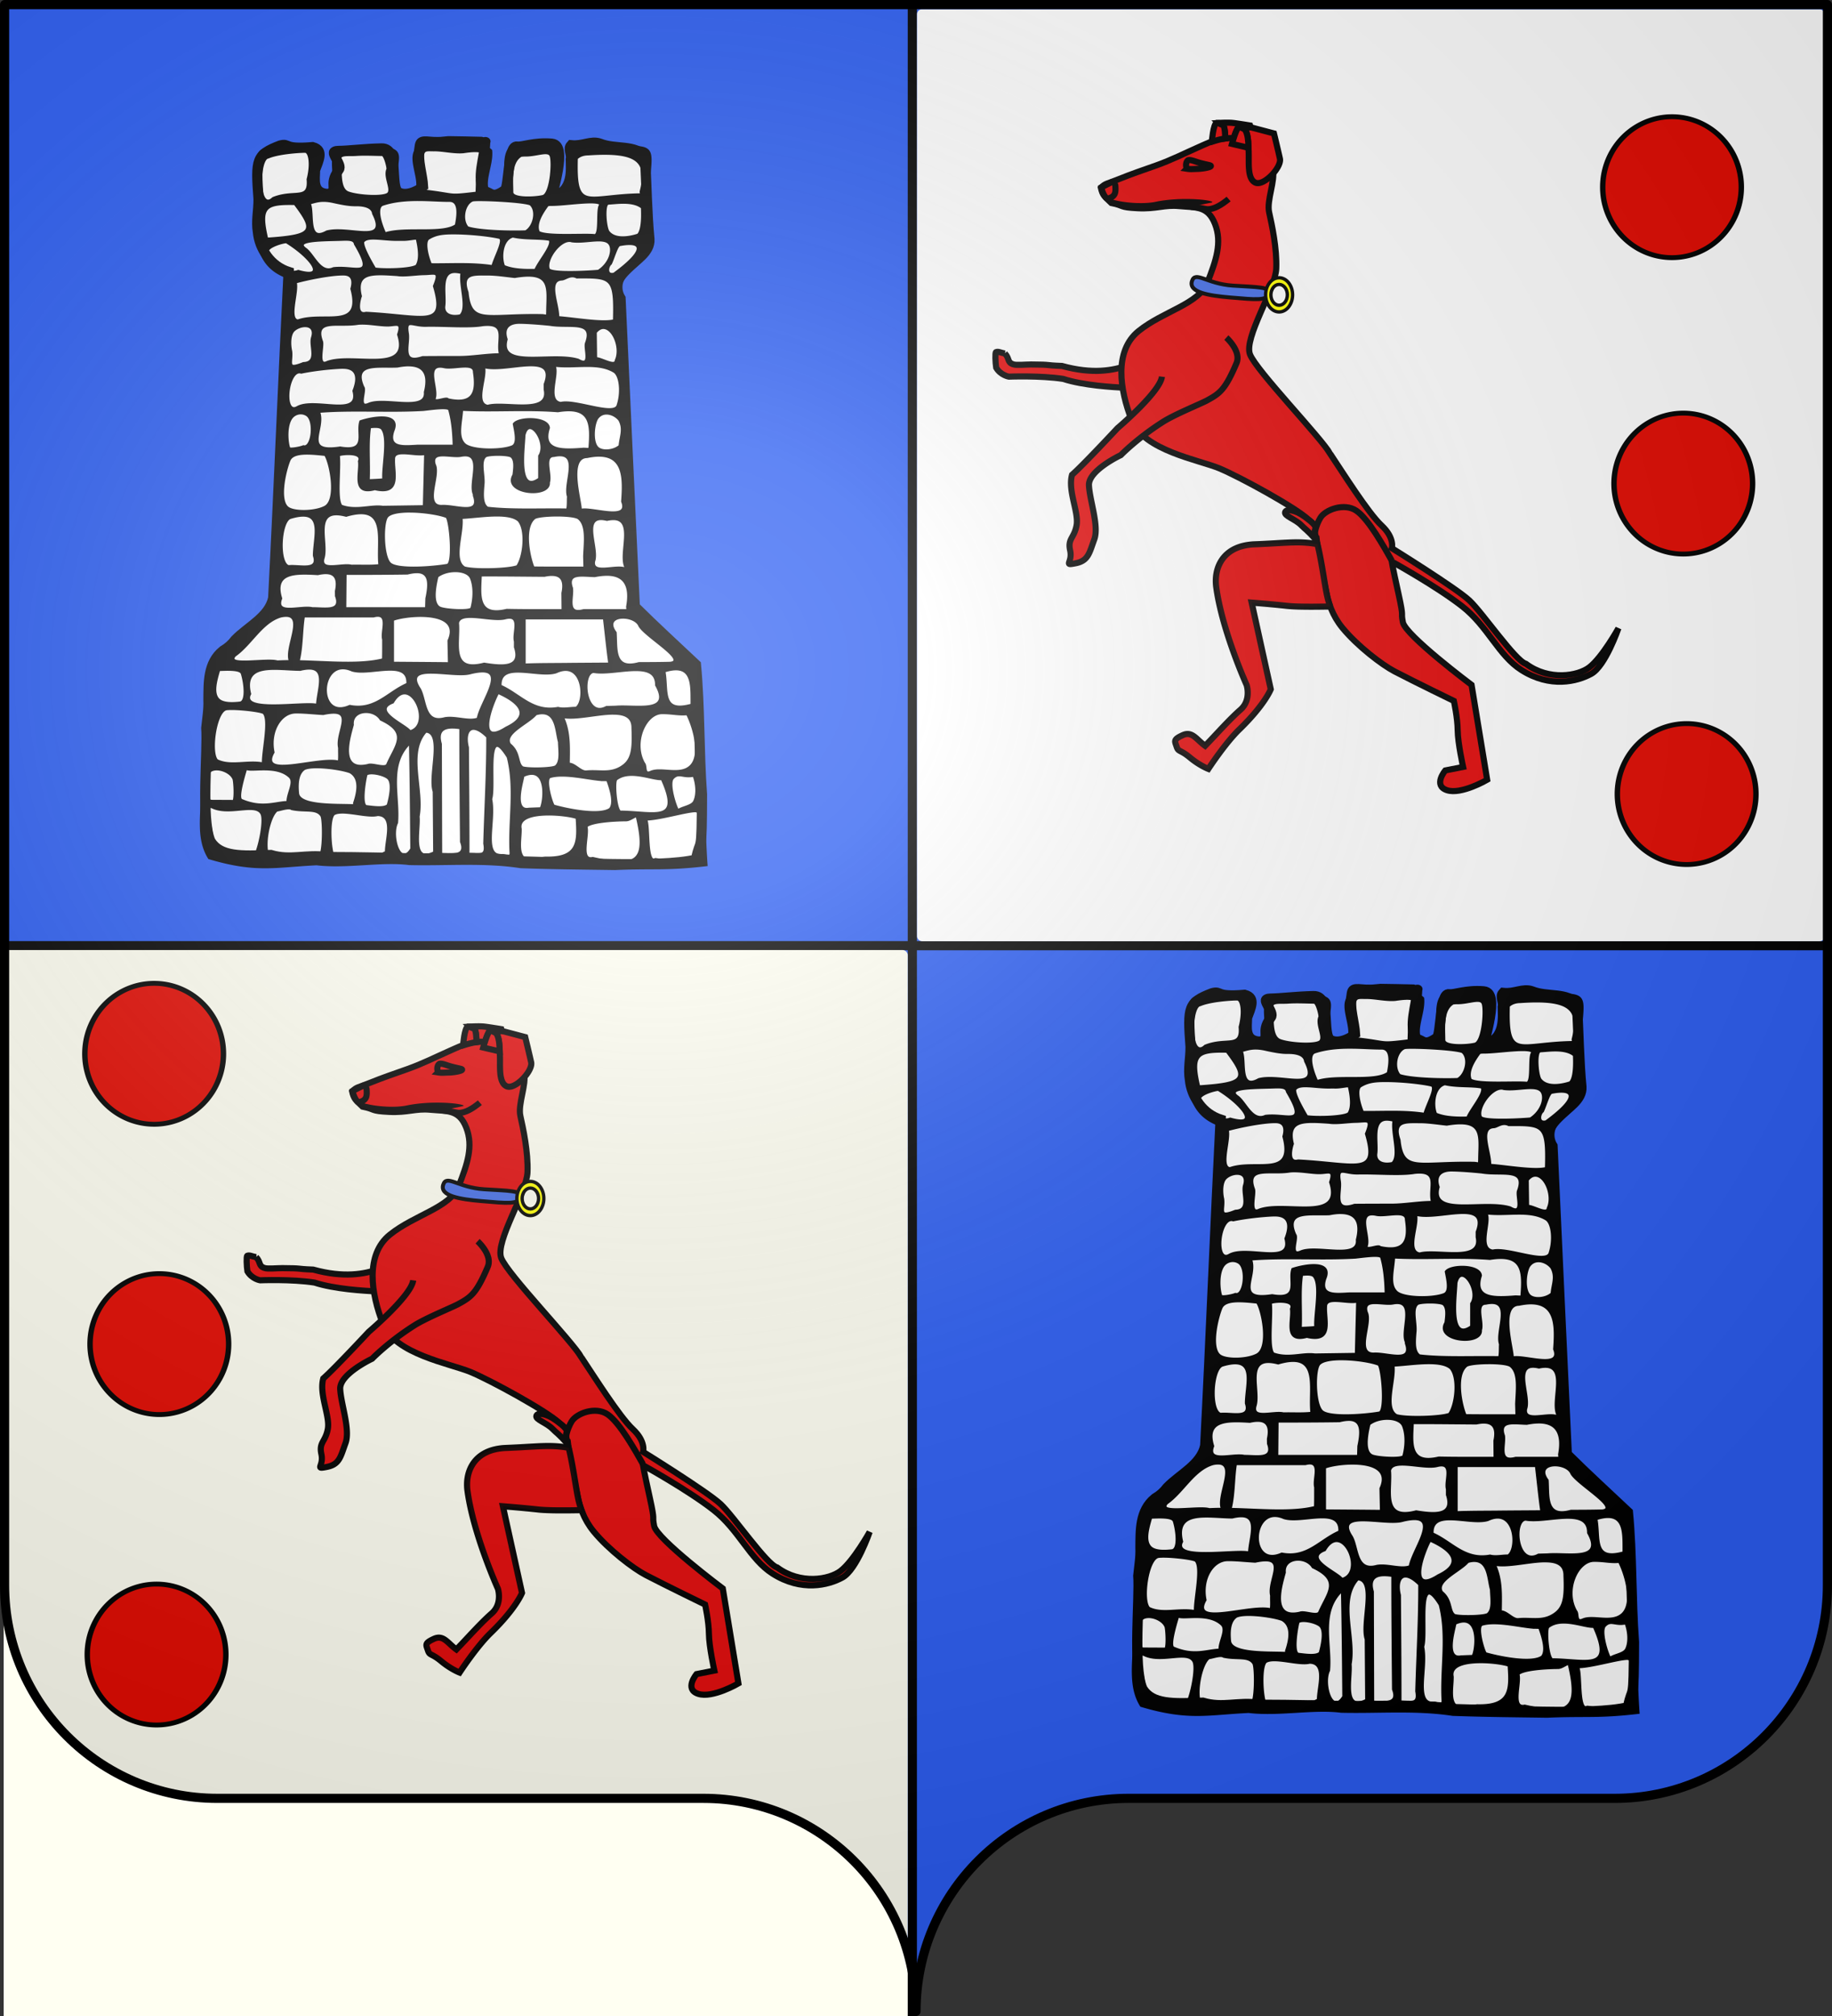
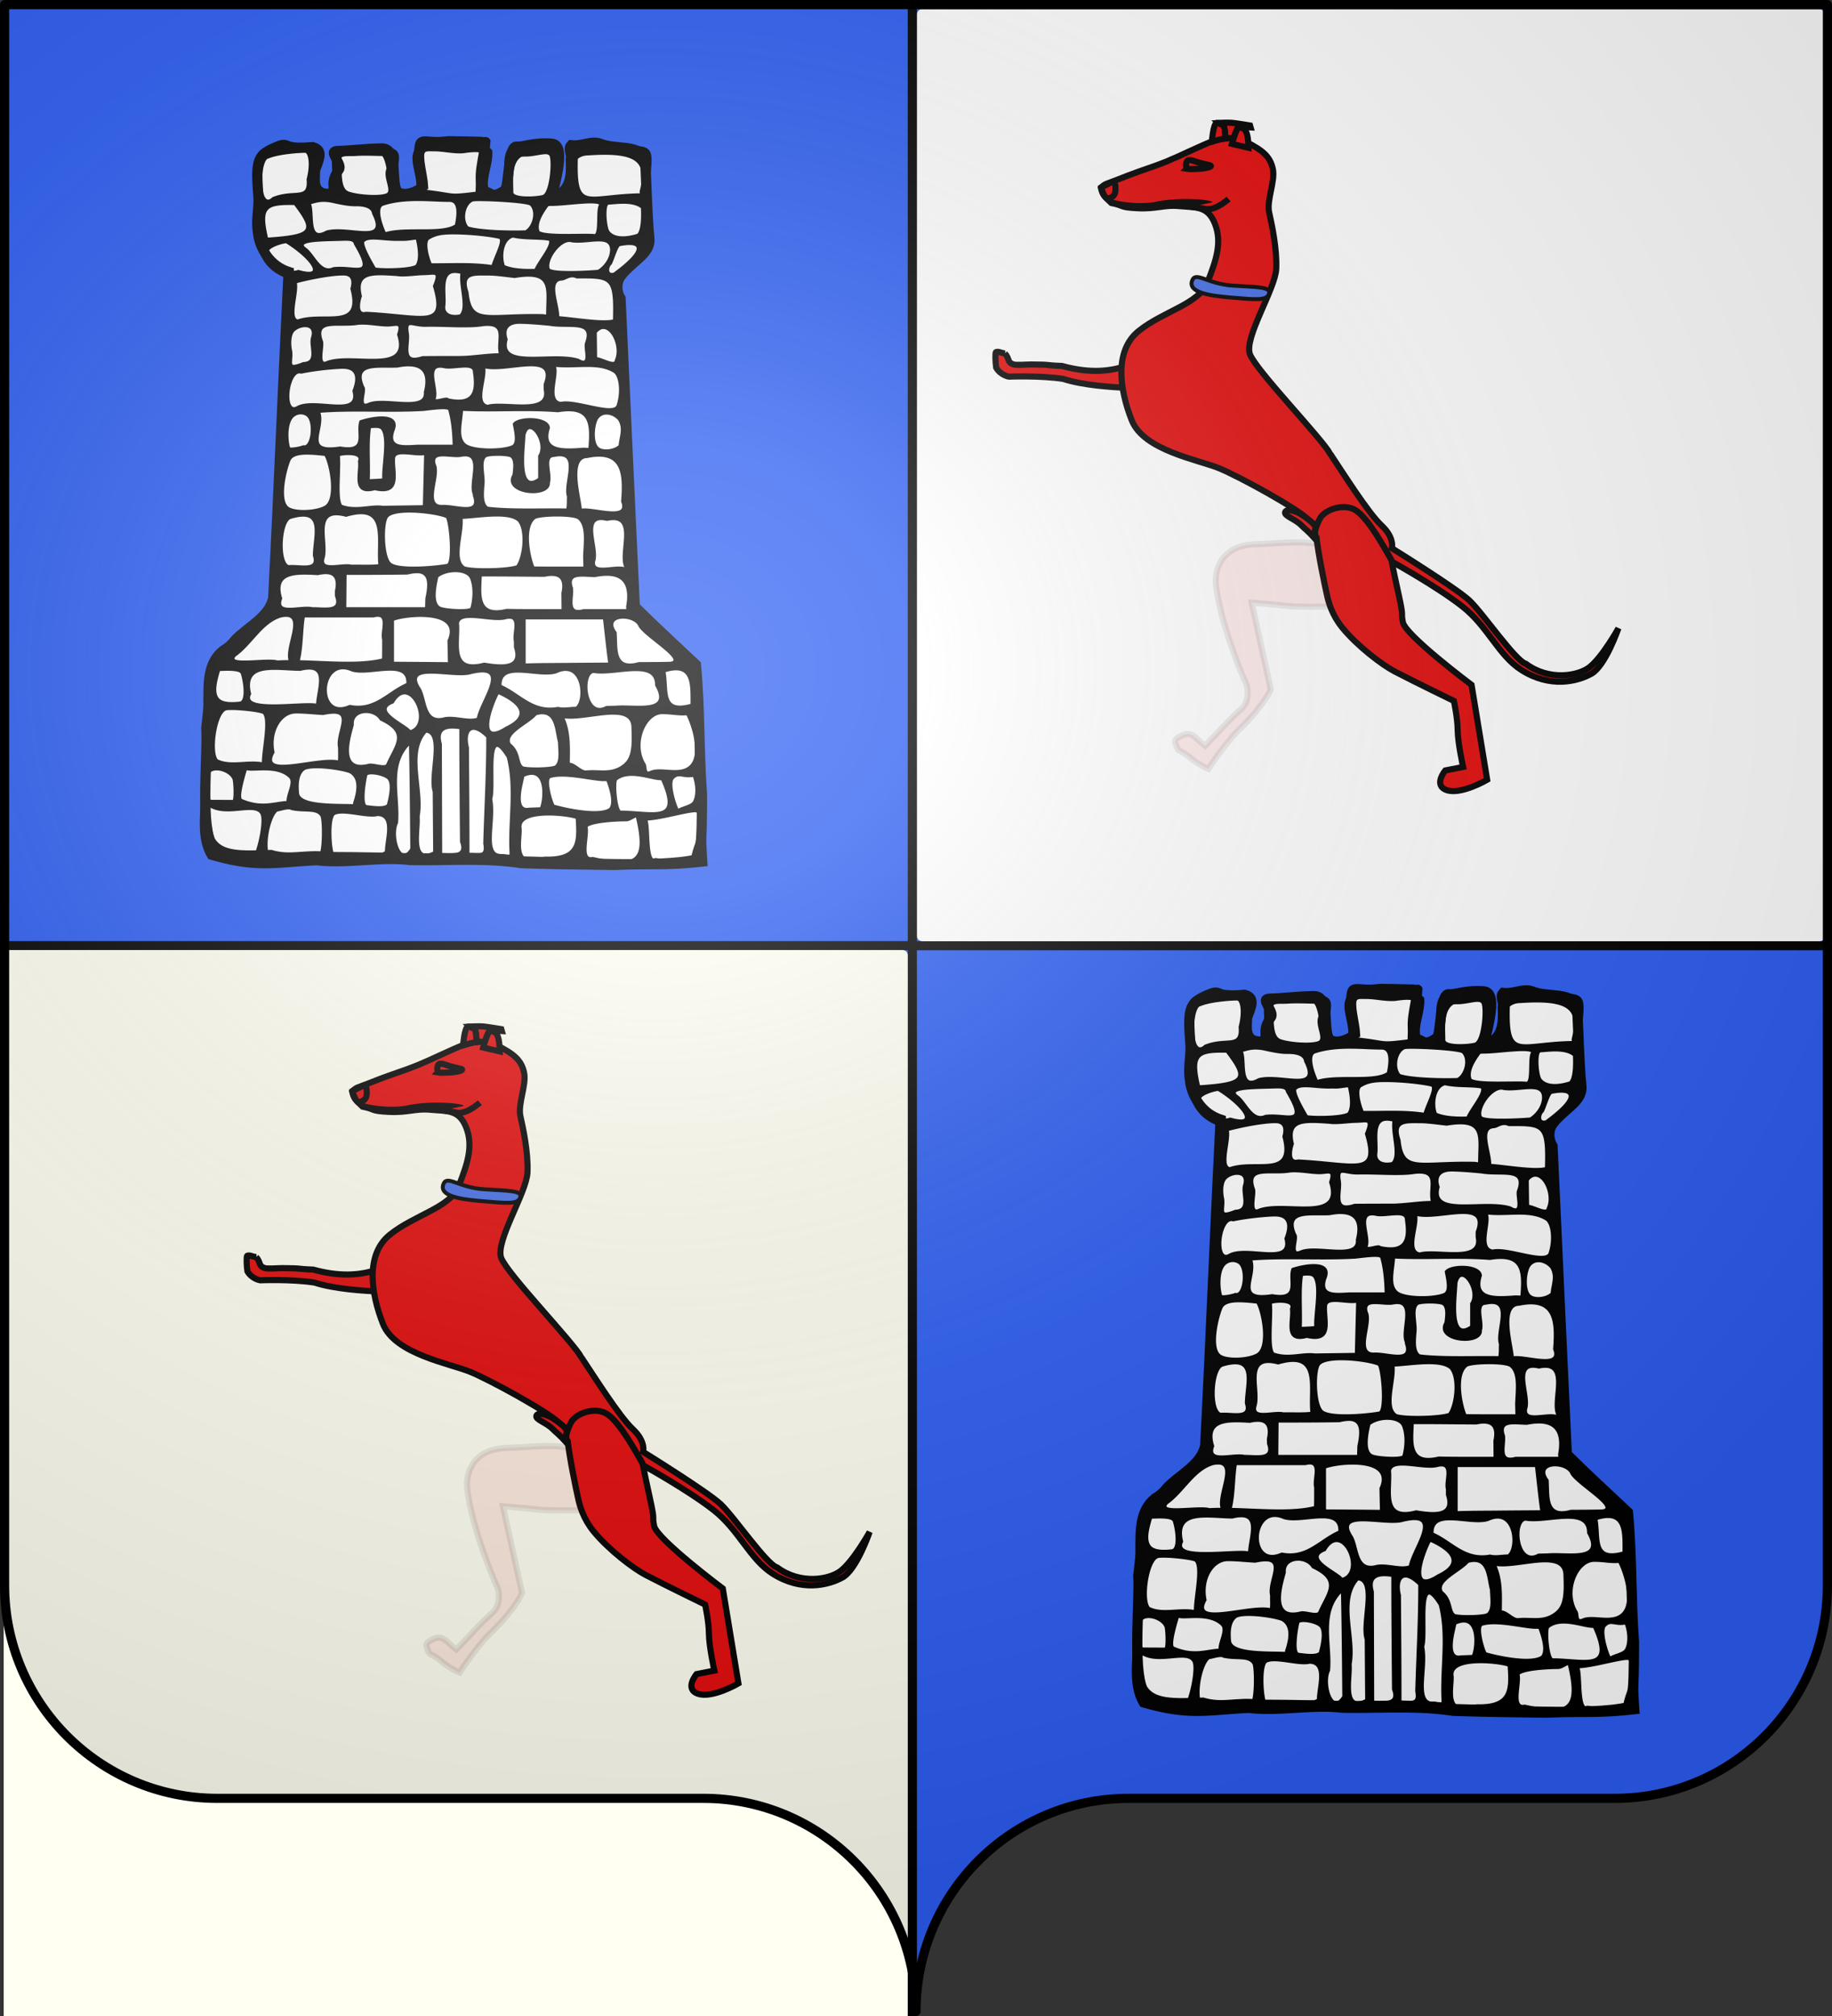
<svg xmlns="http://www.w3.org/2000/svg" xmlns:xlink="http://www.w3.org/1999/xlink" width="600" height="660" version="1.0">
  <rect width="100%" height="100%" fill="#333333" stroke="none" />
  <desc>Flag of Canton of Valais (Wallis)</desc>
  <defs>
    <radialGradient xlink:href="#a" id="i" cx="285.186" cy="200.448" r="300" fx="285.186" fy="200.448" gradientTransform="matrix(1.551 0 0 1.35 -227.894 -51.264)" gradientUnits="userSpaceOnUse" />
    <linearGradient id="a">
      <stop offset="0" style="stop-color:white;stop-opacity:.314" />
      <stop offset=".19" style="stop-color:white;stop-opacity:.251" />
      <stop offset=".6" style="stop-color:#6b6b6b;stop-opacity:.125" />
      <stop offset="1" style="stop-color:black;stop-opacity:.125" />
    </linearGradient>
  </defs>
  <path d="M300 658.5c0-38.505 31.203-69.754 69.65-69.754h159.2c38.447 0 69.65-31.25 69.65-69.754V1.5H1.5v517.492c0 38.504 31.203 69.754 69.65 69.754h159.2c38.447 0 69.65 31.25 69.65 69.753" style="fill:#2b5df2;fill-opacity:1;fill-rule:nonzero;stroke:none;stroke-width:5;stroke-linecap:round;stroke-linejoin:round;stroke-miterlimit:4;stroke-dashoffset:0;stroke-opacity:1" />
  <path d="M298.8 660V0M1.2 309.6H600" style="fill:none;fill-rule:evenodd;stroke:#000;stroke-width:3;stroke-linecap:butt;stroke-linejoin:miter;stroke-miterlimit:4;stroke-dasharray:none;stroke-opacity:1" />
  <rect width="296.093" height="351.374" x="1.197" y="311.029" ry="1.624" style="opacity:1;fill:#fffff2;fill-opacity:1;fill-rule:nonzero;stroke:none;stroke-width:3;stroke-linecap:round;stroke-miterlimit:4;stroke-dasharray:none;stroke-dashoffset:0;stroke-opacity:1" />
  <rect width="297.262" height="305.1" x="300.337" y="3.037" ry="1.619" style="opacity:1;fill:#fff;fill-opacity:1;fill-rule:nonzero;stroke:none;stroke-width:3;stroke-linecap:round;stroke-miterlimit:4;stroke-dasharray:none;stroke-dashoffset:0;stroke-opacity:1" />
  <g id="h" style="opacity:1;display:inline">
    <path d="M1447.063 1460.225c-9.961-.762-11.668-2.09-12.5 7.28-2.031 11.973 2.755 27.922 3.25 39.954-1.39.896-12.92 10.753-22.168 5.687-8.368-4.584 1.139-46.575-15.478-46.181-15.837.375-30.12 2.567-39 2.611-11.483.057 4.5 13.939.046 20.824-9.86 15.239.946 21.127-9.495 24.23-15.145-.61-11.897-14.998-11.938-24.067 2.947-9.391 8.47-21.577-2.186-24.954-27.793 2.745-20.535-4.376-29.345-1.682-21.711 9.576-22.432 14.838-19.655 56.76.122 11.435-2.359 23.165-.564 34.746 1.39 17.34 11.018 34.572 27.845 40.786-5.01 113.827-8.879 227.718-14 341.531-3.574 19.32-22.47 29.31-34.219 43.25-2.995 4.57-6.5 8.226-11.031 11.281-14.206 13.154-13.314 34.404-13.49 52.281.392 9.829-1.15 19.57-1.979 29.22 1.556 22.849-4.972 95.686 3.626 117.92 8.725 16.323 28.113 15.46 54.785 14.3 18.34 6.188 31.827-.94 51.012 2.156 35.732.088 52.812.847 74.64 1.31 34.153.82 68.68-2.572 102.5 3.25 34.408.716 125.218 7.275 157.783-1.978 4.165-24.382 5.215.238 5.357-67.302-2.898-44.863-1.823-91.575-5.546-136.376-18.541-20.172-37.442-40.026-55.438-60.687-4.428-107.402-8.63-214.812-12.937-322.219-5.212-9.485-3.112-21.671 4.656-29.125 8.524-9.633 22.41-17.93 21.562-32.625-2.112-24.017-2.748-59.889-3.968-86.644-8.847-13.116-26.927-7.323-41.032-13.856-7.911-3.285-15.333 2.966-25.781 1.75-3.47 4.37.613 10.146-.562 15.313.136 9.546 2.872 33.823-16.766 38.553-1.408.105 15.046-54.029-.552-55.547-16.035-1.56-26.617 3.948-31.25 3.015-8.291-1.67-7.454 42.674-11.011 45.595-11.767 9.662-12.87 2.268-18.907 1.187-7.397-11.865.49-36.094.766-49.176-.044-4.615 1.91-.412-3.72-2.496-16.936-.36-10.534-.397-29.372-.655-7.522.828-6.561.943-13.938.78z" style="fill:#fff;fill-opacity:1;stroke:#000;stroke-width:9.29;stroke-miterlimit:4;stroke-dasharray:none;stroke-opacity:1" transform="matrix(.361 0 0 .313 -380.493 -410.787)" />
    <path d="M1478.724 1463.92c-9.164.015-18.557.232-31.305-.085-32.225-1.404-10.594 31.406-15.32 47.198-2.305 1.881-15.162 10.202-17.564-1.167-4.537-21.48 5.61-35.643-3.833-40.636-10.645-5.627-38.421-2.524-42.265-2.789-25.386-1.75.126 49.675-19.621 48.377-14.032-.922-7.044-21.865-7.015-28.863 5.967-21.397.888-21.657-21.992-20.813-39.347 3.064-32.303-1.81-32.884 63.216-.511 29.394-2.178 61.053 26.918 73.814-4.783 112.329-9.043 224.686-13.667 337.022-1.034 22.12-27.852 33.616-38.711 51.684-29.24 18.032-16.952 85.054-23.43 113.862 2.18 47.174-8.124 79.745 5.785 105.291 42.822 14.713 59.8 8.412 97.438 6.332 27.232 3.764 58.742-3.924 83.93-.226 33.73.951 67.998-2.656 101.149 3.26 28.167 1.23 58.752 1.504 85.729 1.95 36.168-1.788 45.602.947 82.766-4.034-2.87-45.303-3.749-161.145-7.547-206.386-17.885-19.551-37.519-40.053-55.43-60.633-4.404-107.297-8.612-214.597-12.903-321.898-13.825-29.183 25.082-36.86 25.409-62.869-9.464-84.566 14.49-100.557-18.655-99.274-13.824 3.094-52.448-10.508-57.05 7.264 4.078 18.475 4.217 41.784-7.13 44.38-10.506 2.404 2.713-36.332-.548-46.4-3.84-11.86-26.974-4.902-35.392-6.221-18.611-2.917-10.867 27.166-13.945 43.81-1.351 7.31-7.545 6.736-13.579 5.538-7.102-10.547 2.91-29.794 1.318-44.892-6.205-6.848-13.528-5.824-20.656-5.812zm-30.75 5.673c7.796-.085 17.92 2.86 26.293 2.012 29.288-5.08 16.635 6.56 12.626 29.45-.101 4.292-.246 8.612-.347 12.904-27.56 3.823-17.31 1.917-46.857-2.024 0-11.658-1.995-19.357-1.995-31.015-.945-13.052 2.483-11.242 10.28-11.327zm-47.262 4.91c2.667.026 5.385 13.678 4.943 14.855-3 8 3.972 19.947.971 24.948-3 5-27.987 3.35-36.988-.65-9-4-6.053-25.66-7.053-36.66 2.215-3.324 7.904-2.026 14.536-2.551 7.962-.631 17.284-.005 23.59.058zm130.007.555c10.364.109 21.424-6.12 23.174.88 2 8-.286 39.543-7.287 41.543-7 2-28.027 3.188-28.027-4.024 0-12-2.023-31.052 7.978-38.053 1.25-.25 2.682-.362 4.162-.346zm-199.88-3.909c4.202-.007 6.012 13.117 2.429 28.808 1.796 22.738-12.149 10.589-31.427 19.637-14.527 15.799-13.66-41.442-4.721-42.398 8.971-4.509 27.58-6.036 33.72-6.047zm256.825 2.714c44.95-3.568 54.834 7.15 47.73 39.025.569 5.175 2.086.875-.348 2.836-49.26.918-59.29 18.96-57.927-37.56 2.743-2.944 6.394-4.255 10.545-4.3zm-154.328 47.727c10.649.006 20.663.974 28.374.902 8.558-.08 8.456 11.643 6.057 25.402-12.244 10.009-46.311 1.757-64.534 8.723-6.49-16.852-7.076-28.115-2.157-30.032 10.357-4.035 21.61-5.001 32.26-4.995zm52.585.139c11.542-.403 43.444 1.58 49.377 4.493 6.734 6.806 3.047 23.534-4.313 28.195-11.185.64-41.674.09-52.812-4.165-5.849-7.357-3.604-23.899 4.141-28.038.726-.293 1.959-.428 3.607-.485zm-109.264 5.342c8.645-.144 15.379 2.34 16.025 8.81 14.417 32.732-21.763 12.658-42.14 18.679-18.593 12.014-11.584-19.233-15.768-29.432 4.854-1.18 10.117-4.376 21.519-1.463 6.834 1.747 14.179 3.509 20.364 3.406zm178.135-.363c12.47.065 41.327-5.683 44.231-.4-4.017 3.527.06 30.552-5.185 32.103-9.878-1.336-43.756 1.878-51.25-3.37-3.333-8.764 3.395-20.388 8.111-27.847.927-.368 2.312-.495 4.093-.486zm51.811-1.402c6.915-.37 21.94-3.287 29.97 4.363.243 6.44.7 23.29-3.641 28.197-5.712 2.247-20.84 6.455-27.161-3.354-2.458-4.494-3.97-24.528-1.041-28.513a3.4 3.4 0 0 1 1.873-.693zm-285.078.485c18.227 28.012 17.72 32.98-25.337 36.305-6.571-32.563-2.379-37.033 25.337-36.305zm140.833 30.723c14.956-.338 34.944 2.024 44.623 4.596 5.483 1.457-3.796 19.583-6.105 29.741-18.539-3.33-37.395-1.711-56.124-1.987-2.992-7.783-6.464-23.738-2.011-26.87 5.347-3.76 10.644-5.277 19.617-5.48zm-47.678 6.763a149 149 0 0 1 5.341 0c4.522.072 10.13-1.588 12.244-1.283 3.086 14.882 2.418 23.568-.278 28.258-5.113 4.08-30.136 4.526-37.947 3.052-3.118-6.117-11.655-23.014-10.684-27.89 3.846-6.532 18.231-1.882 31.324-2.137zm138.245.04c2.893 5.777-9.75 22.002-13.13 31.42-9.155.259-20.58.043-28.72-4.094-3.138-8.493-2.17-27.718 8.224-30.867 11.025 3 25.04 1.417 33.626 3.54zm-191.56 0c7.797-.251 14.087-1.08 14.845 4.424 19.026 37.077.208 22.463-19.633 25.218-11.961 6.201-17.717-13.253-25.044-19.993-11.65-9.081 12.675-9.097 29.831-9.65zm209.598 1.076c.664.034 1.245.202 1.873.416 12.615 2.034 30.205-5.37 34.617 3.493 2.91 5.844.26 19.242-10.445 27.385-4.821.617-42.604 3.416-45.28-1.824-3.2-9.244 9.27-29.976 19.235-29.47zm-257.205 1.31c21.002 14.754 38.741 39.224 10.838 30.156-12.37 5.644-35.006-18.057-27.864-21.103 1.443-4.992 13.814-8.912 17.026-9.053zm302.732 2.986c20.442-4.435 24.662 4.611-5.378 30.015-7.708 2.17-6.047-7.817-3.104-10.353 3.053-7.63 5.69-19.813 8.482-19.662zm-150.579 28.216c1.872-.108 4.165.21 7.007 1.04-2.135 12.833 6.075 36.778-1.233 44.351-9.01 2.191-15.497-1.575-14.808-9.538 1.516-12.08-4.065-35.101 9.034-35.853zm-27.194 2.226c10.298-.223 14.89-3.817 9.142 12.524 11.307 44.173-8.181 31.202-61.71 27.976-10.849 3.19-5.183-16.943-4.926-17.413-5.218-24.748 9.268-24.011 33.213-22.115 6.524 1.217 16.27-.798 24.28-.972zm57.858.392c7.652-.004 16.62 1.632 24.42 2.567 34.462-6.727 29.79 11.782 29.605 36.587l-.139 4.093-4.162-.693c-51.331-1.27-65.31 10.52-68.332-23.97-6.103-20.139 5.854-18.578 18.608-18.584zm-130.701-.042c6.651.11 9.591 4.706 7.094 15.036 10.197 43.803-25.105 23.564-48.72 33.165-9.418-1.163.296-29.981-2.15-39.89 8.19-2.682 31.077-8.52 43.776-8.311zm197.786 5.25c3.176-.19 7.582-5.575 13.667-2.162 31.75-.22 34.95-.228 33.855 44.974-10.728 3.09-34.907-1.937-50.94-3.385.307-13.872-10.344-38.597 3.418-39.426zm-123.155 48.421c16.302-.445 38.7 1.901 51.268-.622 23.48-2.837 12.575 15.455 16.04 30.48-12.474 0-24.918 2.86-37.392 2.86-11.01.003-22.012.027-33.022.139-20.569 7.827-11.817-13.453-13.598-25.063-2.16-15.53 4.025-7.447 16.704-7.793zm-34.584-.327c7.772-.12 13.378-4.193 9.417 9.509 11.78 41.982-40.546 18.849-64.241 28.636-10.138 5.838-3.246-17.087-5.273-21.782-7.405-23.87 15.18-14.67 32.902-18.11 8.525-1.011 19.422 1.868 27.195 1.747zm119.704-2.824c7.794.123 18.795 1.132 27.334 2.135 17.672 3.48 40.585-5.11 32.901 18.995-1.974 5.324 5.406 26.145-7.284 17.62-23.764-8.566-72.79 9.97-65.09-21.406-4.06-13.847 4.345-17.467 12.139-17.344zm-194.439 3.509c4.78.168 8.424 3.612 6.036 12.21-2.183 9.162 5.838 25.922-7.909 26.5-16.251 7.555-10.103-.677-11.308-12.348-1.403-7.034-1.406-17.472 2.359-21.645 2.692-2.984 7.105-4.848 10.822-4.717zm270.145 1.942c9.601.03 16.536 21.623 11.516 33.805-.446 7.394-13.063-2.15-18.246-2.22-.074-10.569-.203-16.368-.277-26.937 2.384-3.3 4.79-4.655 7.006-4.648zm-178.362 39.09c.846-.04 1.64-.02 2.428 0 13.658.347 18.18 10.054 14.222 28.027 1.808 21.385-37.265 4.8-51.268 12.366-10.499 5.023-1.978-14.306-4.995-17.829-9.768-25.753 13.472-20.366 31.15-21.316 3.099-.702 5.925-1.128 8.463-1.248zm52.794 1.248c4.817-.035 8.49 1.08 8.394 5.828 2.681 20.324.02 34.545-23.865 28.513-.834-2.9-13.794 4.615-11.932-1.527 2.864-10.746-9.646-36.258 8.325-32.259 4.721 1.388 12.885-.51 19.078-.555zm17.205.486c19.585 6.65 67.057-17.22 55.36 18.006v5.55c5.021 26.79-36.65 11.98-51.874 17.113-12.61-2.488-1.018-29.049-3.486-40.67zm-129.384.799c.725-.035 1.396-.015 2.081 0 9.674.207 15.177 6.553 9.158 24.194 6.681 28.602-35.55 6.441-51.268 17.155-13.452 8.412-8.844-40.869 3.746-36.283 10.377-2.535 25.415-4.546 36.283-5.066zm193.208-2.218c18.913 2.822 39.293-4.146 54.417 6.348 5.619 3.899 7.19 21.277 3.441 34.583-2.169 12.984-38.64-5.767-51.892-1.873-13.835-2.224-1.436-30.562-5.966-39.058zm-99.9 44.5c2.758.099 4.573.627 4.857 1.804 2.193 9.107 3.698 20.232 4.024 37.5h-32.884c-13.27.869-27.38 2.572-22.269-15.401 7.324-20.006-19.349-14.175-29.484-10.198-3.773 12.608 7.138 32.478-18.523 27.472-35.366 6.1-13.239-19.454-19.356-37.393 30.851-2.807 63.995.134 94.905-1.98 6.94-.922 14.136-1.967 18.73-1.804zm16.165 1.665c29.072 1.71 58.058-1.097 87.065 1.495 30.223-5.674 30.48 12.934 28.86 38.017l-.347 1.526-5.134-.277c-20.265 1.88-38.34 2.132-31.704-21.784-.695-11.567-27.491-11.216-31.496-4.162 1.421 8.845 4.024 20.852-1.595 23.518-9.934 4.713-37.001 4.623-43.429-2.498-6.885-7.627-2.984-21.744-2.22-35.835zm-146.38 3.715c1.927-.03 3.943.529 5.827 1.942 7.742 5.81 4.846 35.057-3.19 32.537-3.21 1.55-11.824 3.274-13.043 2.012-1.978-5.735-3.263-24.109 2.359-32.051 1.845-2.608 4.835-4.39 8.047-4.44zm277.775.208c4.403.08 8.958 2.893 11.655 6.938 4.489 9.532.84 17.225.208 26.778-5.003 5.284-15.193 6.6-19.771 2.498-5.738-5.142-4.562-23.485-1.11-30.664 2.3-4.01 5.594-5.612 9.018-5.55zm-209.996 13.944c2.686-.01 5.078.514 6.174 2.082 6.525 9.33.224 40.861 1.318 52.863-4.52.542-9.056.69-13.597.971.72-18.178-1.084-38.771 1.18-55.5 1.599-.242 3.313-.41 4.925-.416zm140.206 1.25c6.34-.194 14.742 18.743 8.671 29.067v23.796c-20.253 16.583-14.158-30.414-13.736-45.302 1.051-5.334 2.951-7.497 5.065-7.562zm-114.676 26.362c6.477.067 15.047 2.135 19.91.624-.39 18.27-.796 36.535-1.18 54.806-12.492.207-24.969.417-37.461.624-10.936-1.85-24.096 4.646-37.67-1.11-4.959-6.672-1.012-38.805-2.36-52.447-.456-1.608 22.903-4.62 18.593 5.827 1.543 11.634-6.943 35.955 14.222 29.207 24.401 6.71 16.517-17.776 17.274-31.427-.127-4.999 3.634-6.157 8.672-6.104zm-86.788.346c4.942.057 10.457.698 15.956 1.388 4.614 7.949 11.56 47.105-.277 54.32-9.14 5.57-28.715 5.954-34.202.555-8.26-8.127-2.197-38.178 1.665-49.048 2.033-5.72 8.622-7.31 16.858-7.215zm172.95 1.25c5.02.026 10.064.634 11.794 1.872 3.686 3.46 2.954 11.228 2.082 19.148-10.065 19.88 33.25 24.597 31.773 7.839 2.516-8.145-5.379-27.455 4.579-27.611 25.826-6.257 8.806 28.166 13.112 42.457-.288 4.514.122 9.138-.764 13.597-23.492-.562-50.132 1.126-72.496-1.873-5.24-4.02-4.503-14.099-3.815-24.073 1.054-9.616-3.667-24.88 2.15-29.83 1.606-1.009 6.566-1.554 11.586-1.527zm-50.781.623c5.38-.113 12.34 1.417 16.858.417 21.66-4.649 6.81 28.08 11.863 40.376v1.387c6.513 21.275-17.358 9.71-29.485 10.753-16.878-.01-1.234-31.964-6.382-43.359-1.987-7.678 1.764-9.46 7.146-9.574zm142.425.278c22.92.348 22.216 24.997 20.813 48.007 7.292 21.335-28.14 5.57-37.879 8.741.013-10.125-12.155-54.795 5.758-55.291 4.305-1.018 8.034-1.507 11.308-1.457zm-174.546 58.483c1.164-.033 2.336-.016 3.538 0 12.372.165 26.378 2.833 32.606 5.758 3.224 4.832 6.51 48.077.625 50.019-13.816 2.779-45.982 5.56-52.378-1.665-6.727-7.6-6.992-43.226-2.359-48.91 2.829-3.47 9.822-4.973 17.968-5.202zm-42.804 1.734c24.098-1.032 15.706 31.824 17.968 54.32-8.482 1.129-17.073.368-25.599.625-8.662-2.541-29.432 6.675-25.391-8.256 4.229-17.172-10.76-53.44 20.604-44.053 4.896-1.66 8.976-2.489 12.418-2.636zm124.111 2.359c8.387-.026 15.825 1.195 20.05 5.41 7.465 10.062 4.749 37.93-1.25 47.661-8 3.457-39.108 4.493-48.145 1.318-11.276-7.961-.99-36.08-2.706-51.822 8.962-.446 21.268-2.534 32.051-2.567zm54.043 0c8.626-.06 17.301.829 20.188 2.913 8.108 7.067 5.88 24.437 5.342 39.821.099 3.959.178 7.905.277 11.863-15.498-.036-30.984.084-46.48-.138-3.375-8.234-10.153-41.715.97-51.684 2.553-1.743 11.077-2.716 19.703-2.775zm-229.768.139c16.482-.152 11.086 20.982 10.198 38.572l-.07 1.595v1.804c4.753 16.385-13.095 9.723-23.17 10.961-9.653-2.86-7.768-46.725 1.456-50.504 4.722-1.645 8.533-2.4 11.586-2.428zm269.936 3.607c1.628-.073 3.581.207 5.897.832 27.87-6.9 10.89 33.105 16.65 48.84v1.665h-1.388c-8.689-2.719-29.109 6.544-27.126-7.076 4.13-12.72-9.77-43.556 5.967-44.261zm-132.783 54.459c7.097-.285 13.783 2.251 15.61 7.77 3.053 9.225 2.556 21.173.277 30.94-.856 3.666-24.455 2.114-28.999-.554-6.737-3.957-4.98-19.15-2.22-32.398 4.028-3.626 9.812-5.536 15.332-5.758zm-34.687 1.11c.718-.032 1.376-.048 2.011 0 11.018.837 10.308 13.132 7.701 27.403-.103 3.458-.175 6.878-.277 10.337h-73.676c.091-12 .186-24.005.277-36.006 18.772.033 37.563-.027 56.332-.347 2.93-.853 5.478-1.29 7.632-1.387zm-81.515.971c9.075.14 11.288 7.238 9.157 18.8.013 1.726.056 3.478.07 5.204 5.384 16.766-10.287 12.614-21.645 12.765-10.14-2.83-34.505 7.82-28.444-10.268-7.337-27.421 12.783-26.863 33.439-25.46 2.854-.743 5.328-1.073 7.423-1.04zm255.922 1.735c15.978.613 20.633 13.023 17.413 33.438l.139 1.804.139 1.803h-39.821c-16.487 5.081-9.63-13.004-10.823-23.101-5.167-16.52 9.562-12.773 20.813-12.557 3.218-.718 6.143-1.17 8.81-1.318 1.167-.065 2.265-.11 3.33-.07zm-52.1.138a20 20 0 0 1 1.665 0c9.07.323 11.302 7.49 9.157 19.009l.139 17.899c-16.942-.056-33.843.163-50.782-.278-27.935 7.569-24.342-16.22-23.795-36.075 19.283-.118 38.574.202 57.858.347 2.136-.51 4.043-.818 5.758-.902zm-157.133 42.735c10.318-.233 3.347 16.815 5.341 24.905-.012 6.887.028 13.788-.138 20.674-21.168 6.218-50.217 2.673-76.937 2.012 3.264-14.402 2.775-33.052 4.787-46.897h63.2c1.467-.423 2.68-.67 3.747-.694zm-82.833.07c17.141.106-1.426 34.197 3.607 47.451-3.986-.001-7.858.117-11.655.347-9.15-3.42-47.777 5.498-38.572-6.105 14.725-11.906 24.346-35.309 41.833-41.07 1.853-.452 3.418-.632 4.787-.624zm121.89.069c16.86.017 33.546 5.733 25.53 25.946.122 7.875.295 15.712.417 23.587-17.039-.2-34.09-.33-51.13-.486v-44.815c4.906-2.199 15.068-4.243 25.183-4.232zm45.094 1.04c9.848-.028 23.657 3.796 31.565 1.527 15.641-4.513 6.957 15.284 9.158 24.211v5.966c6.221 21.66-10.75 20.524-28.097 17.275-31.9 9.556-22.191-22.395-23.934-42.666.923-4.914 5.4-6.296 11.308-6.313zm138.125.763c5.773-.18 12.542 2.474 15.123 7.701 3.401 10.67 45.5 37.695 28.027 39.613-9.415.292-18.815.302-28.235.347-23.497 7.404-20.265-14.702-21.298-32.051-6.828-10.46-1.04-15.379 6.382-15.61zm-88.939.764h72.289c1.614 15.79 2.956 31.624 4.856 47.382-11.476.104-23.003.174-34.48.278-14.223.24-28.45.07-42.665.693zm-164.14 52.238c2.332.098 4.89.79 7.701 2.22 16.115 5.917 51.645-12.548 50.366 14.014-17.845 8.817-28.99 28.246-52.378 23.171-28.118 14.463-28.226-40.348-5.689-39.405zm-30.871.278c15.995.237 7.531 22.667 7.007 38.087-10.495-3.78-70.534 8.873-61.05-11.517-7.216-33.777 23.872-25.404 45.58-25.252 3.374-.957 6.178-1.352 8.463-1.318zm332.512.763c15.772.05 14.088 20.224 14.29 37.046-28.498 9.16-21.627-14.237-24.974-34.826 4.24-1.52 7.763-2.23 10.684-2.22zm-406.604.486c7.729.035 12.112 1.166 12.903 4.162 2.662 10.072 4.63 29.346-1.873 30.247-10.67 1.48-16.947-.087-19.84-3.746-5.286-6.683-1.903-19.66.762-30.386 1.588-.088 3.094-.166 4.51-.208 1.239-.036 2.434-.074 3.538-.07zm306.01.139c17.233-.583 18.099 33.78 9.99 39.751-5.448-.129-11.09 1.639-16.441.07-23.28 4.81-34.55-14.23-52.308-23.241-.967-26.36 34.052-8.218 50.365-14.014 3.15-1.695 5.933-2.483 8.395-2.566zm65.906.208c9.742.35 16.928 3.755 16.789 15.817 14.688 30.12-18.655 20.772-36.768 22.547l-4.302.138-4.093.14c-20.11 12.5-23.303-36.456-11.585-36.7 10.725 2.23 27.435-2.392 39.96-1.942zm-140.483 1.387c20.102.464-2.11 32.681-4.51 49.325-7.984 3.698-20.377-2.302-29.969-.347-19.463 6.12-17.14-18.34-22.894-30.524-16.757-28.804 30.364-11.436 45.926-16.58 4.78-1.37 8.575-1.94 11.447-1.874zm13.667 22.408c19.366 9.928 31.122 23.544 7.492 36.422-28.142 20.801-13.043-24.857-7.492-36.422zm-84.776.555c12.532.008 21.896 34.7 4.856 39.752-3.528-6.666-35.615-21.402-15.609-30.178 3.5-6.84 7.244-9.576 10.753-9.574zm-155.954 16.303c9.288.193 25.06 2.264 28.167 4.301 5.975 6.869-.914 39.498-.555 52.786-14-3.265-29.68 3.605-41.885-3.441-6.498-7.506-1.563-50.162 8.1-53.23.575-.183 1.486-.286 2.635-.347a48 48 0 0 1 3.538-.069zm120.99 3.191c5.219-.019 10.723 2.64 13.528 7.978 25.799 13.95 13.635 26.334 5.966 46.69-1.78 5.161-13.687-1.218-17.76.832-26.307 6.813-17.56-26.616-13.875-42.11-.776-8.934 5.43-13.365 12.14-13.39zm-63.894.486c.932-.015 1.88-.022 2.844 0 7.014.156 14.807 1.163 22.2 1.595 31.42-7.712 11.17 18.366 14.638 35.59-.175 4.682.316 10.187-.347 14.36-17.853-5.838-73.596 18.635-59.523-9.79-3.847-21.6 6.202-41.536 20.188-41.755zm332.442.694c9.265-.063 15.124 2.047 22.914 1.092 6.047 13.763 13.409 43.319 2.88 54.54-9.59 10.22-26.857.87-36.08 5.89-6.525 3.198-3.883-6.177-6.086-8.83-10.836-21.541.93-52.588 16.372-52.692zm-109.612.138c.49-.035.934-.016 1.388 0 12.72.45 12.218 19.083 14.915 30.04.2 9.613 1.965 20.827-3.121 25.53-3.689 2.5-25.12 2.885-30.109 1.04-5.35-3.914-2.267-15.499-11.585-24.142-6.315-11.22 16.765-21.89 23.587-31.427 1.803-.565 3.458-.934 4.925-1.04zm63.34.417c.95-.035 1.866-.015 2.774 0 9.94.157 17.132 3.565 16.858 15.331.957 24.55-.963 34.216-10.946 40.937-10.113 6.808-19.844 2.944-31.164 4.256-5.335.457-10.696-8.593-16.025-8.077.166-16.6 1.065-33.23-5.342-48.979 10.972 2.724 29.59-2.943 43.844-3.468zm-143.745 14.499c2.173.013 4.557.266 7.215.763-.038 27.806.165 55.652.347 83.457.082 11.765.196 23.547.278 35.312 5.065 15.36-7.403 13.342-18.384 12.765-.105-38.352-.173-76.74-.278-115.092-3.144-12.467 1.41-17.26 10.822-17.205zm19.148 1.387c3.093.077 7.288 2.603 12.487 8.533.139 37.167-1.826 74.321-2.705 111.485 2.223 14.015-4.12 10.715-14.708 10.892.038-37.135-.246-74.281-.485-111.415-2.41-10.894-.495-19.642 5.41-19.495zm-43.498 2.914c16.471.884 2.456 45.992 7.423 62.715.143 21.14.274 42.336.416 63.477-21.615 12.44-13.207-23.027-14.499-37.323 4.642-28.56-10.821-66.467 6.66-88.869zm-190.554 39.494c6.13-.439 14.14 3.838 16.373 10.198.845 3.221 1.608 19.896-.054 22.877l-21.106-.127c-3.539-2.053-3.51-27.75-.416-30.867 1.34-1.277 3.16-1.935 5.203-2.081zm176.402-27.77c.48 25.456.76 50.922.97 76.382.094 11.464.185 22.945.278 34.41-10.74 20.206-19.063-13.77-13.32-27.126 2.222-27.738-8.822-60.987 12.072-83.666zm257.31 34.322c2.635 7.73 3.742 19.335.554 26.848-2.217 5.229-10.783 5.837-14.915 9.435-2.352-3.857-9.081-28.21-4.666-33.537 5.545-6.69 9.482-.192 19.026-2.746zm-178.432-31.2c2.131-.054 5.226 3.39 9.851 11.933 7.19 32.33 1.08 65.983 2.498 98.858.528 5.58-1.716 5.063-7.215 3.469-19.214 2.451-6.5-35.33-10.684-58.552 3.181-11.233-2.06-55.513 5.55-55.708zm-227.825 23.857c4.244 3.711 27.426-4.61 39.77 8.727 5.07 5.479-2.238 17.473-1.892 26.224-11.384.253-23.194 7.195-42.059-2.193-3.814-1.898 1.839-23.584 4.18-32.758zm377.433 10.975c17.989 45.935-6.076 34.69-36.89 34.031-4.808 2.76-7.249-31.423-4.632-33.73 12.483-11.001 33.013.606 41.522-.301zm-313.262-12.424c10.619.014 24.588 2.672 30.455 5.273 8.04 5.397 8.133 16.917 3.747 31.843-.37 1.002.542 3.479-1.457 2.636-14.7-.73-48.2 1.126-49.811-12.21-1.046-12.204.243-21.43 5.758-25.669 2.356-1.303 6.481-1.879 11.308-1.873zm260.154 13.419c1.529.01 2.774.064 3.677.139 3.905 12.402 6.4 24.368 2.428 29.97-9.617 7.84-39.74.506-51.337-3.36-2.136-3.053-8.31-28.13-3.33-29.9 13.559-4.82 37.861 3.08 48.562 3.151zm-211.453-7.036c4.848-.383 12.307 1.866 15.748 4.786 5.528 4.692 1.696 22.283.208 28.375-3.468 3.67-12.494 2.172-19.564 1.179-5.173-.726-1.778-25.644-.138-33.022.79-.776 2.13-1.19 3.746-1.318zm146.033.485c14.669-.552 11.501 30.073 8.672 36.075l-10.822.486c-14.837 3.223-6.014-28.024-5.273-34.271 2.875-1.513 5.328-2.21 7.423-2.29zm-291.198 33.993c15.554 11.011 40.869-4.514 46.514 7.901 2.645 5.816-.752 28.14-4.485 39.807-3.625 11.807-38.486 6.894-38.652-7.05-.942-5.526-7.482-37.695-3.377-40.658zm439.382 5.116c1.729-.101 3.05.545 3.677 2.22 3.15 11.396 1.664 41.82-5.61 48.805-8.71 8.366-23.526.266-33.743-.934-8.828 6.063-5.19-37.206-8.724-41.36 11.971-.074 35.065-8.183 44.4-8.731zm-379.026-.784c2.312-.036 10.655-3.847 13.49-1.437 12.41 3.057 22.64-1.055 27.127 7.304 1.915 4.681 2.092 39.158-2.012 42.243-5.755.34-42.672 7.851-46.133.453-5.178-11.389.368-42.69 7.528-48.563zm316.833 10.28c4.029-.036 8.9-5.802 9.885-3.62 9.388 45.863.845 53.935-40.168 43.081-12.27 3.163-3.458-23.753-5.897-32.953 4.584-4.849 24.094-6.396 36.18-6.507zm-257.276-8.09c10.02.046 24.468 4.805 31.773 2.567 15.88.344 7.543 26.059 7.77 38.643l-3.469 1.943c-17.246-.515-37.377 13.395-44.713 1.322-2.65-6.623-4.231-36.729.522-42.533 1.93-1.471 4.776-1.957 8.117-1.942zm186.27 2.012c10.694-.11 21.76 1.864 26.293 3.677 1.423 24.89 1.996 42.371-28.721 41.486l-5.134.763c-23.644 8.459-16.932-17.288-17.274-30.872-2.07-11.398 11.086-14.913 24.836-15.054z" style="fill:#000;fill-opacity:1;stroke:#000;stroke-width:2.22;stroke-opacity:1" transform="matrix(.361 0 0 .313 -380.493 -410.787)" />
  </g>
-   <path id="d" d="M-93.6 63.6a38.4 43.2 0 1 1-76.8 0 38.4 43.2 0 1 1 76.8 0z" style="opacity:1;fill:#e20900;fill-opacity:1;fill-rule:nonzero;stroke:#000;stroke-width:3;stroke-linecap:round;stroke-linejoin:miter;marker:none;marker-start:none;marker-mid:none;marker-end:none;stroke-miterlimit:4;stroke-dasharray:none;stroke-dashoffset:0;stroke-opacity:1;visibility:visible;display:inline;overflow:visible" transform="matrix(.591 0 0 .534 625.617 27.319)" />
  <g id="g">
    <g style="fill:#e20909;fill-opacity:1;stroke:#000;stroke-width:2;stroke-miterlimit:4;stroke-dasharray:none;stroke-opacity:1">
      <path d="M705.485 179.812c-1.317-.204-2.151-.768-2.903-.439-.337.147-.2 3.42.055 5.09 1.461 2.5 4.146 2.938 4.146 2.938s10.315-.418 17.83.743c6.494 2.132 16.299 2.724 20.442 2.886-.223-2.529-.087-4.993.528-7.268-4.598 1.59-11.3 2.918-21.4.133-6.135-.219-2.789-.441-10.113-.479-1.594-.008-5.05.325-5.888-.064-1.994-.664-1.128-1.97-2.697-3.54z" style="opacity:1;fill:#e20909;fill-opacity:1;fill-rule:evenodd;stroke:#000;stroke-width:2;stroke-linecap:butt;stroke-linejoin:miter;stroke-miterlimit:4;stroke-dasharray:none;stroke-opacity:1;display:inline" transform="translate(-376.382 -64.093)" />
      <path d="M812.087 212.72c3.892 5.813 12.388 19.323 16.765 23.394s3.384 7.457 3.384 7.457 20.983 13 25.36 17.072 15.072 19.823 18.55 20.774c7.576 5.625 17.045 3.99 20.763 1.13 4.229-3.252 9.518-12.767 9.518-12.767s-4.234 12.348-8.887 14.91c-4.654 2.563-13.469 4.742-22.888-1.243-7.512-4.773-10.978-14.283-19.384-20.85-8.406-6.566-23.089-14.662-23.089-14.662s.319 1.923 2.231 10.592.665 5.327 1.433 9.288c.827 4.264 22.487 20.496 22.487 20.496l5.112 31.066s-8.473 4.96-13.162 3.418c-4.69-1.542-.557-6.47-.557-6.47l5.834-1.15s-1.738-7.881-1.774-11.986c-.035-4.106-1.252-9.623-1.252-9.623s-12.545-6.09-19.422-9.669c-4.077-2.121-12.142-8.252-17.087-14.278-3.395-4.137-4.54-8.38-5.036-10.626-.856-3.88-2.841-13.196-3.514-19.432-.174-1.609-.275-2.189-.3-3.244-.87-1.1-1.92-1.758-2.582-2.38-4.054-3.804-22.16-13.723-28.864-16.513s-24.764-5.808-28.691-15.726c-3.927-9.917-5.874-22.691 2.251-29.228s19.795-8.838 22.572-15.965 4.822-12.977 2.453-19.065c-2.369-6.087-6.35-5.356-11.773-5.872-4.863-.464-7.334 1.009-13.572.7-6.282-.31-4.148-.819-8.633-1.718-2.2-2.161-2.834-2.406-3.41-4.96 1.41-1.474 1.839-1.226 5.754-2.807 4.606-1.86 7.498-2.8 12.37-4.533 5.041-1.792 9.4-4.012 13.524-5.828 4.63-2.04 9.875-4.917 15.745-1.962s8.059 4.99 8.928 8.931-2.082 10.28-1.213 14.22c.87 3.94 2.607 11.822 2.331 18.456s-10.657 22.662-8.607 28.015 23.449 27.45 26.332 32.639z" style="opacity:1;fill:#e20909;fill-opacity:1;fill-rule:evenodd;stroke:#000;stroke-width:2;stroke-linecap:butt;stroke-linejoin:miter;stroke-miterlimit:4;stroke-dasharray:none;stroke-opacity:1;display:inline" transform="translate(-376.382 -64.093)" />
-       <path d="M783.754 242.744c-7.511 1.732-9.798 7.963-9.045 13.553 1.933 14.34 9.966 32.075 9.966 32.075s1.601 4.904-2.045 8.09-8.069 8.221-11.549 11.8c-2.88-2.063-4.218-4.923-7.378-3.477-3.16 1.445-2.553 1.937-1.96 3.756.592 1.82 1.148.88 4.344 3.539s6.041 3.741 6.041 3.741 5.514-8.445 10.161-12.943c8.355-8.086 10.282-13.133 10.282-13.133l-3.995-18.112-2.26-10.25s6.143.465 11.491 1.055c3.41.376 9.475.295 14.251.218a28 28 0 0 1-1.062-3.649c-.763-3.457-1.673-10.757-3.13-16.769-6.177-1.125-10.373-.342-20.546.047-1.294.05-2.493.212-3.566.459zM756.93 187.41c-.624 5.058-14.548 16.85-14.548 16.85s-11.25 12.088-14.896 15.275c-1.458 5.222 2.277 12.298 1.48 16.567-.799 4.27-2.97 4.287-2.1 8.227.869 3.941-2.378 4.993 1.79 4.17 4.167-.82 4.479-3.35 6.11-7.783 1.632-4.434-1.53-12.857-1.74-17.75s10.434-9.871 10.434-9.871 5.399-5.574 13.937-10.971c3.803-2.404 12.503-5.946 14.295-6.933 4.09-2.252 5.914-3.366 9.664-12.223 1.647-3.89-3.33-8.353-3.33-8.353M782.21 105.588c3.099-.026 2.976 4.737 3.122 8.216.147 3.48-.526 8.876 2.226 10.088s8.63-5.054 8.012-7.856-1.95-8.26-1.95-8.26l-7.397-1.955z" style="opacity:1;fill:#e20909;fill-opacity:1;fill-rule:evenodd;stroke:#000;stroke-width:2;stroke-linecap:butt;stroke-linejoin:miter;stroke-miterlimit:4;stroke-dasharray:none;stroke-opacity:1;display:inline" transform="translate(-376.382 -64.093)" />
      <path d="M224.116 119.59a.725.794 0 1 1-1.449 0 .725.794 0 1 1 1.45 0z" style="opacity:1;fill:#e20909;fill-opacity:1;fill-rule:nonzero;stroke:#000;stroke-width:1.71;stroke-miterlimit:4;stroke-dasharray:none;stroke-opacity:1;display:inline" transform="matrix(1.181 -.232 .246 1.11 96.777 -27.18)" />
      <path d="M738.937 129.14c2.988-.535 2.836-2.325 2.744-4.123-.063-1.222-1.175-1.326-1.175-1.326l-3.427 1.734s.432 2.525 1.858 3.714zM740.054 130.282c5.155 1.494 11.598 1.585 14.92.877 7.218-1.537 16.511-.85 18.024-.084M765.075 119.336c-.437-1.09-.281-2.334.455-2.81.86-.169 1.87.293 3.2.701 1.25.384 2.818.702 3.71.924 1.84.46-1.703 1.188-3.83 1.234-1.93.044-2.254.153-3.535-.049zM778 104.257c-1.33.01-2.53.092-2.53.092s.44.413 1.319.62c.843.2.876 4.143.877 4.459a12.5 12.5 0 0 1 2.756-.082c.516-1.612 1.302-3.75 1.851-3.75l-.065-.006c.125 0 .241.007.356.02l3.401.194-.177-.626s-3.735-.622-5.49-.83c-.659-.077-1.501-.097-2.298-.091zm4.564 1.354-.291-.016 1.755.83a2.16 2.16 0 0 0-1.464-.814zm2.556 4.28z" style="opacity:1;fill:#e20909;fill-opacity:1;fill-rule:evenodd;stroke:#000;stroke-width:2;stroke-linecap:butt;stroke-linejoin:miter;stroke-miterlimit:4;stroke-dasharray:none;stroke-opacity:1;display:inline" transform="translate(-376.382 -64.093)" />
      <path d="M774.813 104.349c-1.097.415-1.534 6.015-1.534 6.015l.081.117c1.406-.446 2.838-.857 4.306-1.053-.001-.316-.034-4.26-.877-4.459-.76-.18-1.174-.499-1.276-.585zm10.307 5.542zM832.2 247.617c-2.518-4.446-7.616-13.618-11.595-16.323s-10.216-.311-11.787 2.325-1.902 5.318-1.902 5.318M766.366 131.8c5.267.415 4.717 1.184 7.13.562 2.414-.623 5.267-3.113 5.267-3.113M782.273 105.595c-.878 0-2.411 5.604-2.411 5.604l5.42 1.282c-.083-2.292-.224-4.79-1.254-6.056z" style="opacity:1;fill:#e20909;fill-opacity:1;fill-rule:evenodd;stroke:#000;stroke-width:2;stroke-linecap:butt;stroke-linejoin:miter;stroke-miterlimit:4;stroke-dasharray:none;stroke-opacity:1;display:inline" transform="translate(-376.382 -64.093)" />
      <path d="M807.255 236.655c-.242 1.62-.577.806.376 4.428-3.305-3.695-3.755-3.68-5.057-5.03-1.934-2.003-5.691-3.055-5.306-4.279.402-1.272 3.526-.615 6.282 1.389.894.65 3.233 2.278 3.705 3.492z" style="opacity:1;fill:#e20909;fill-opacity:1;fill-rule:evenodd;stroke:#000;stroke-width:2;stroke-linecap:butt;stroke-linejoin:miter;stroke-miterlimit:4;stroke-dasharray:none;stroke-opacity:1;display:inline" transform="translate(-376.382 -64.093)" />
      <path d="M783.754 242.744c-7.511 1.732-9.798 7.963-9.045 13.553 1.933 14.34 9.966 32.075 9.966 32.075s1.601 4.904-2.045 8.09-8.069 8.221-11.549 11.8c-2.88-2.063-4.218-4.923-7.378-3.477-3.16 1.445-2.553 1.937-1.96 3.756.592 1.82 1.148.88 4.344 3.539s6.041 3.741 6.041 3.741 5.514-8.445 10.161-12.943c8.355-8.086 10.282-13.133 10.282-13.133l-3.995-18.112-2.26-10.25s6.143.465 11.491 1.055c3.41.376 9.475.295 14.251.218a28 28 0 0 1-1.062-3.649c-.763-3.457-1.673-10.757-3.13-16.769-6.177-1.125-10.373-.342-20.546.047-1.294.05-2.493.212-3.566.459z" style="opacity:.087;fill:#e20909;fill-opacity:1;fill-rule:evenodd;stroke:#000;stroke-width:2;stroke-linecap:butt;stroke-linejoin:miter;stroke-miterlimit:4;stroke-dasharray:none;stroke-opacity:1;display:inline" transform="translate(-376.382 -64.093)" />
    </g>
    <path d="M767.405-12.956c8 .519 12.486.373 11.878 2.592-.663 2.417-4.158 2.017-12.763 1.283-6.967-.594-13.65-1.662-12.487-5.35 1.1-3.49 4.83.92 13.372 1.475z" style="opacity:1;fill:#456ee7;fill-opacity:1;fill-rule:evenodd;stroke:#000;stroke-width:1.288;stroke-linecap:butt;stroke-linejoin:miter;stroke-miterlimit:4;stroke-dasharray:none;stroke-opacity:1;display:inline" transform="translate(-363.654 106.462)" />
-     <path d="M782.58-15.53c-2.442 0-4.425 2.501-4.425 5.59s1.983 5.603 4.425 5.603 4.415-2.515 4.415-5.603c0-3.089-1.973-5.59-4.415-5.59m0 2.185c1.488 0 2.695 1.523 2.695 3.405s-1.207 3.417-2.695 3.417-2.694-1.536-2.694-3.417c0-1.882 1.207-3.405 2.694-3.405" style="opacity:1;fill:#ff0;fill-opacity:1;fill-rule:nonzero;stroke:#000;stroke-width:1.095;stroke-linecap:round;stroke-linejoin:round;stroke-miterlimit:4;stroke-dashoffset:0;stroke-opacity:1;display:inline" transform="translate(-363.654 106.462)" />
  </g>
  <use xlink:href="#d" id="e" width="600" height="660" x="0" y="0" transform="translate(4.788 198.676)" />
  <use xlink:href="#d" id="f" width="600" height="660" x="0" y="0" transform="translate(3.697 97.035)" />
  <use xlink:href="#d" width="600" height="660" transform="translate(-497.117 283.711)" />
  <use xlink:href="#e" width="600" height="660" transform="translate(-501.117 281.711)" />
  <use xlink:href="#f" width="600" height="660" transform="translate(-499.117 281.711)" />
  <use xlink:href="#g" width="600" height="660" transform="translate(-245.225 295.837)" />
  <use xlink:href="#h" width="600" height="660" transform="translate(305.24 277.514)" />
  <path d="M1.5 1.5V518.99c0 38.505 31.203 69.755 69.65 69.755h159.2c38.447 0 69.65 31.25 69.65 69.754 0-38.504 31.203-69.754 69.65-69.754h159.2c38.447 0 69.65-31.25 69.65-69.755V1.5z" style="fill:url(#i);fill-opacity:1;fill-rule:evenodd;stroke:none;stroke-width:3;stroke-linecap:butt;stroke-linejoin:miter;stroke-miterlimit:4;stroke-dasharray:none;stroke-opacity:1" />
  <path d="M300 658.5c0-38.504 31.203-69.754 69.65-69.754h159.2c38.447 0 69.65-31.25 69.65-69.753V1.5H1.5v517.493c0 38.504 31.203 69.753 69.65 69.753h159.2c38.447 0 69.65 31.25 69.65 69.754" style="fill:none;fill-opacity:1;fill-rule:nonzero;stroke:#000;stroke-width:3;stroke-linecap:round;stroke-linejoin:round;stroke-miterlimit:4;stroke-dasharray:none;stroke-dashoffset:0;stroke-opacity:1" />
</svg>